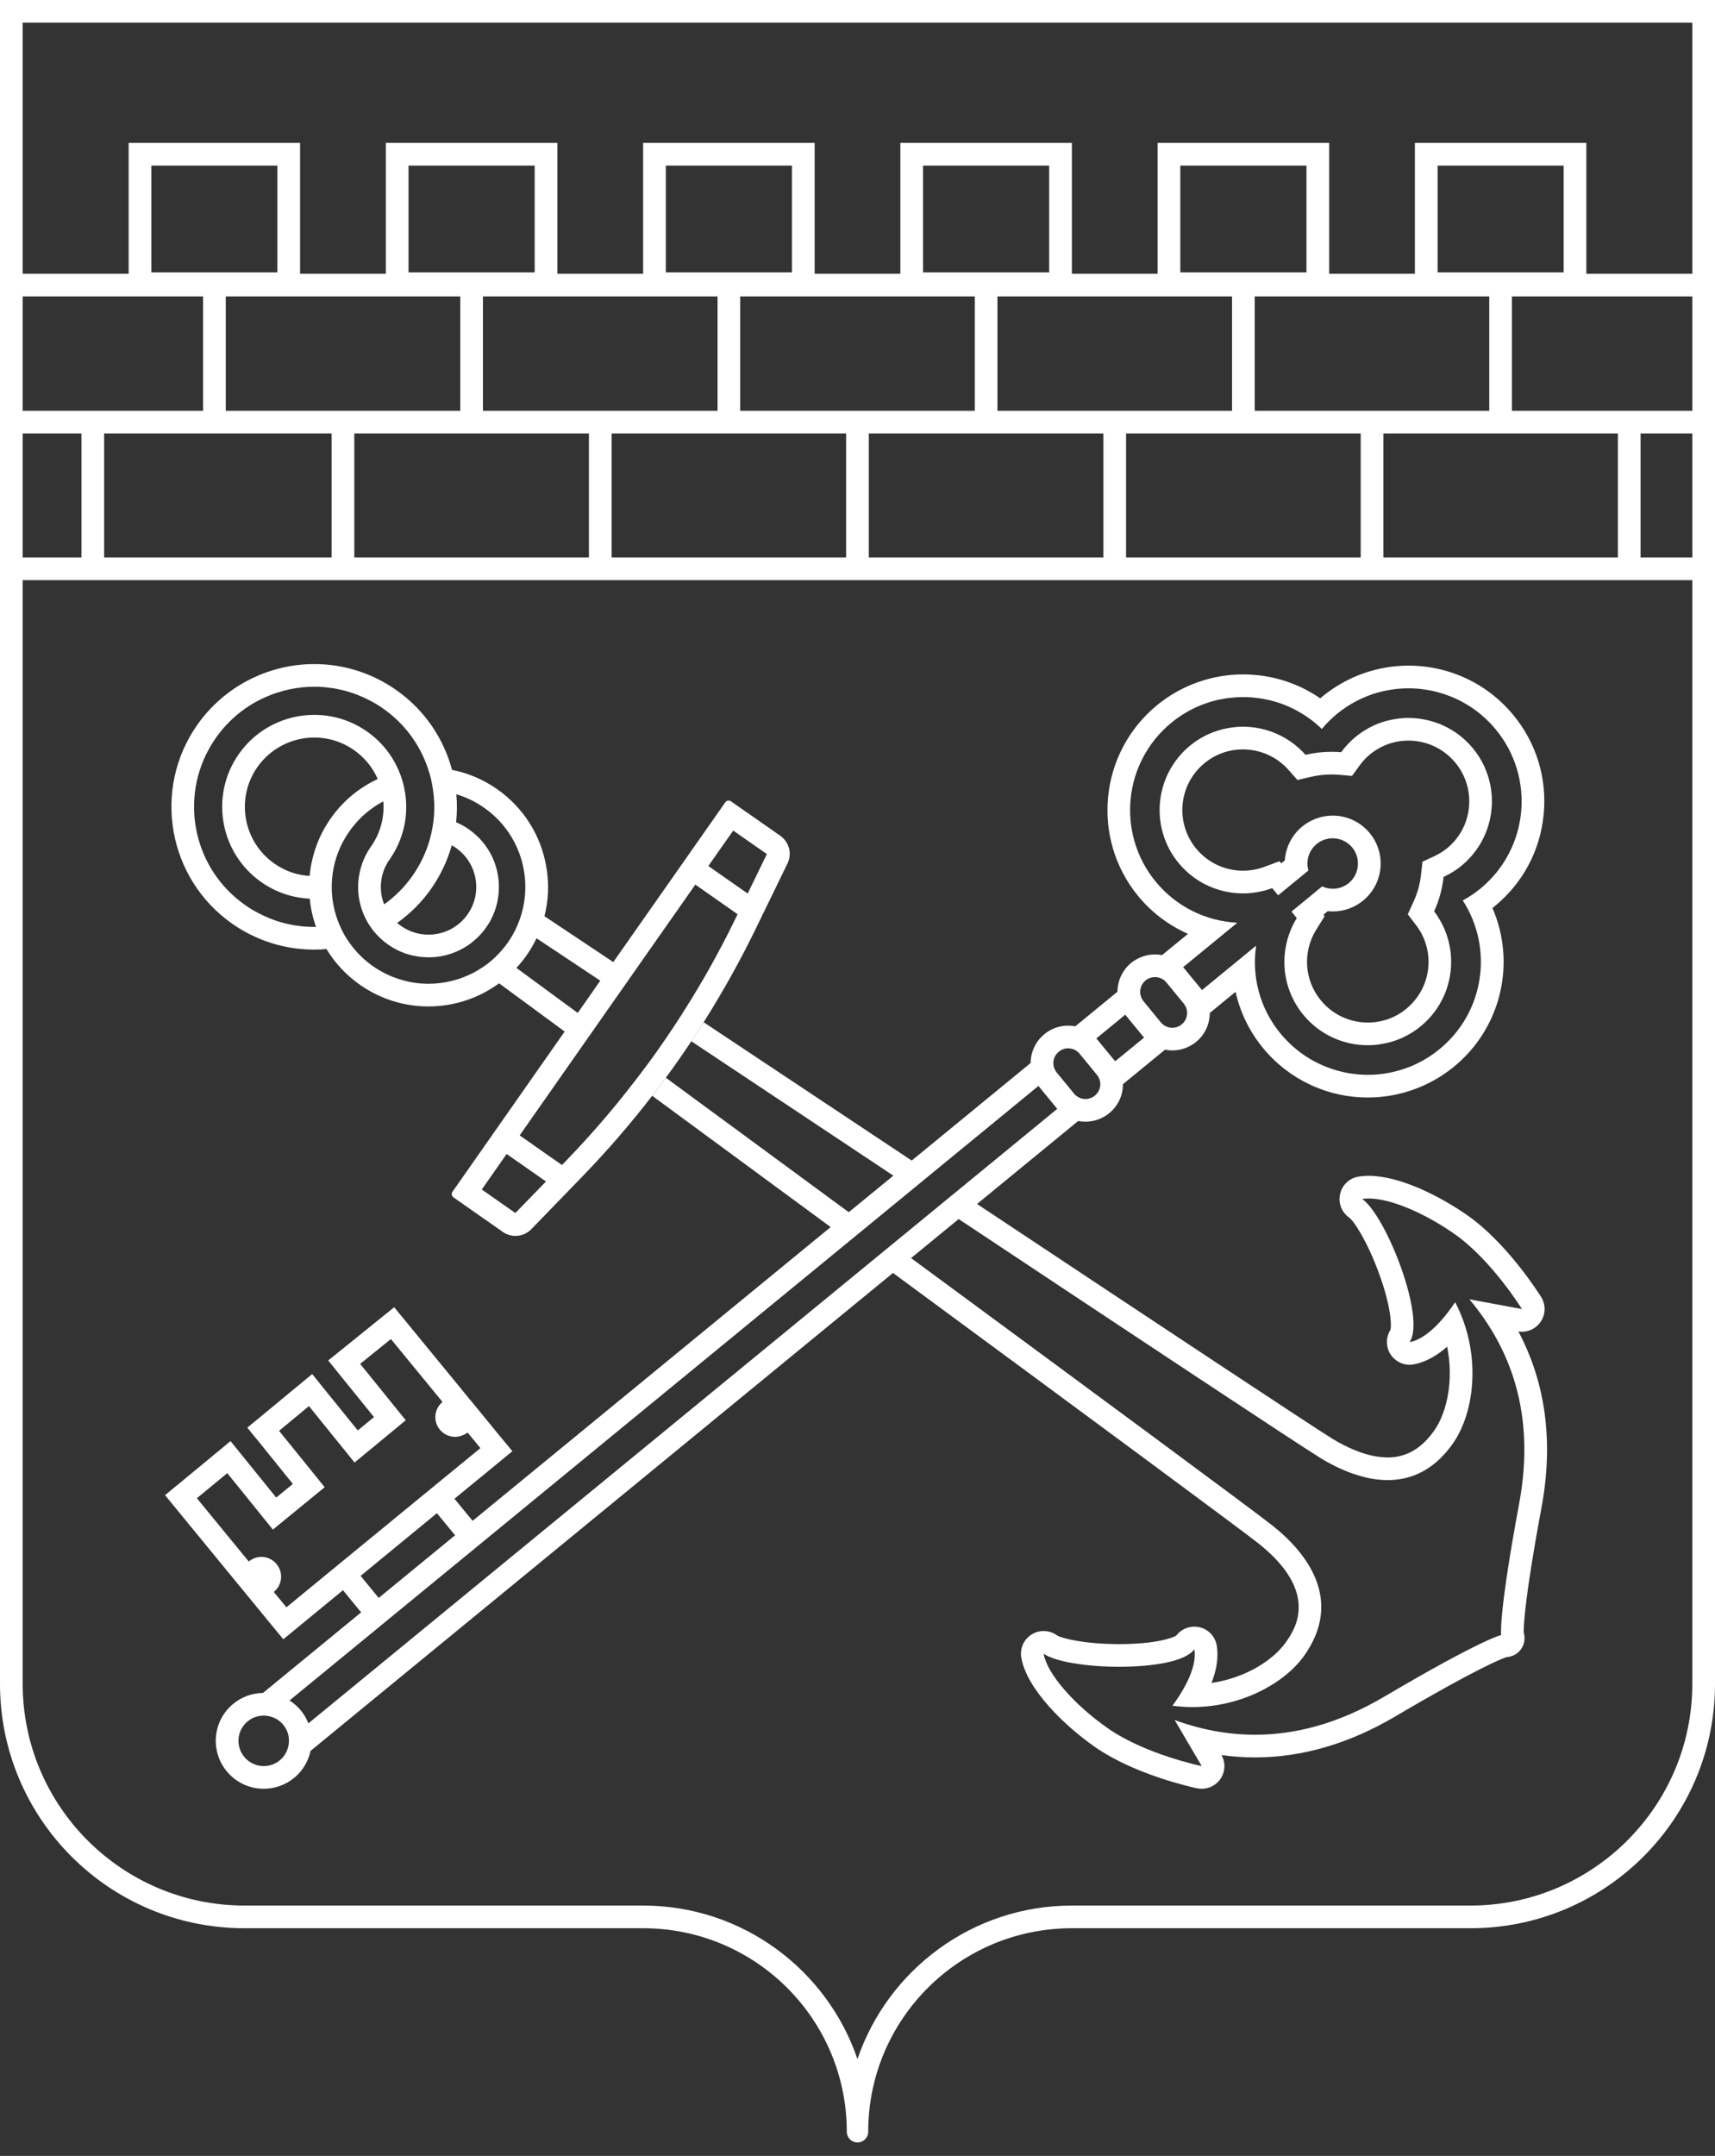
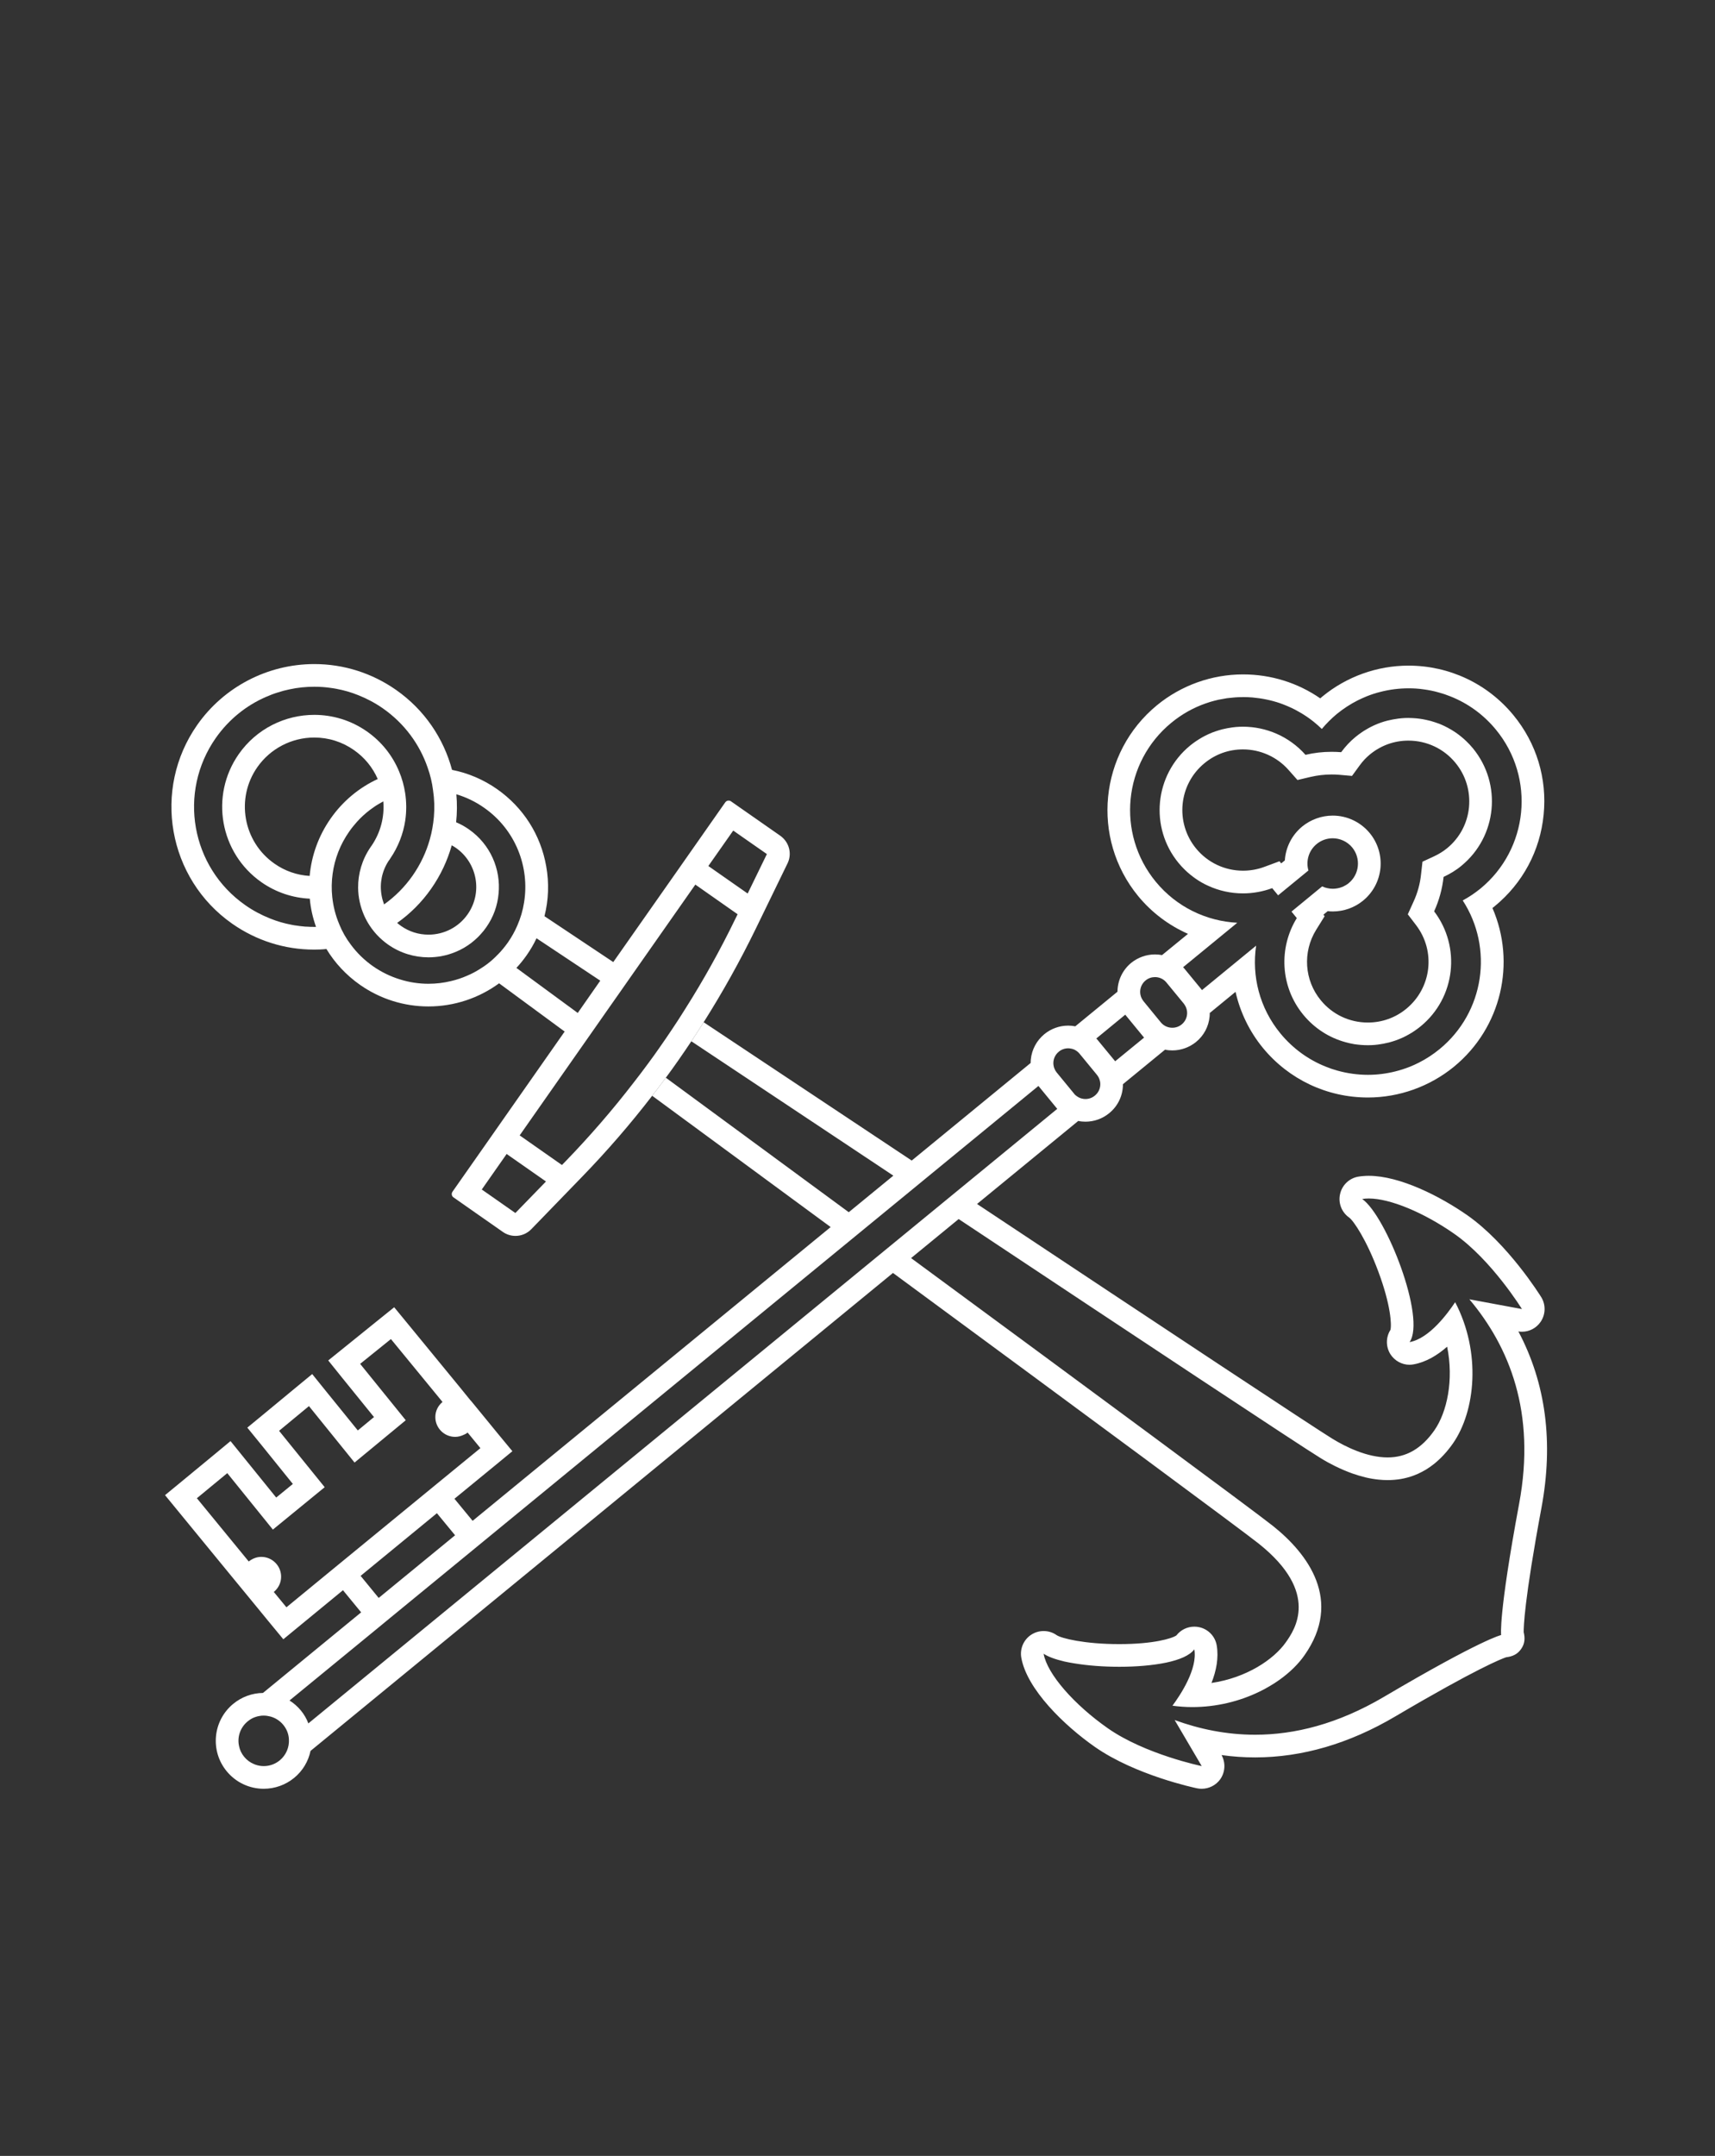
<svg xmlns="http://www.w3.org/2000/svg" width="74" height="93" viewBox="0 0 74 93" fill="none">
  <rect x="0" y="0" width="74" height="93" fill="#333333" stroke="none" />
-   <path fill-rule="evenodd" clip-rule="evenodd" d="M73.021 11.809H68.449V6.165H61.051V11.809H57.351V6.165H49.95V11.809H46.25V6.165H38.849V11.809H35.151V6.165H27.75V11.809H24.05V6.165H16.649V11.809H12.948V6.165H5.551V11.809H0.979V0.978H73.021V11.809ZM65.238 17.72H73.021V12.787H65.238V17.72ZM70.789 24.048H73.021V18.698H70.789V24.048ZM73.021 72.637C73.021 77.909 68.727 82.2 63.45 82.2H46.25C41.962 82.2 38.31 84.974 36.998 88.822C35.69 84.974 32.038 82.2 27.75 82.2H10.55C5.27 82.2 0.979 77.909 0.979 72.637V25.026H73.021V72.637ZM0.979 24.048H3.514V18.698H0.979V24.048ZM6.53 11.75H11.97V7.143H6.53V11.75ZM4.493 24.048H14.309V18.698H4.493V24.048ZM9.741 17.72H19.86V12.787H9.741V17.72ZM17.628 11.75H23.071V7.143H17.628V11.75ZM15.288 24.048H25.411V18.698H15.288V24.048ZM20.839 17.72H30.961V12.787H20.839V17.72ZM28.729 11.75H34.172V7.143H28.729V11.75ZM26.39 24.048H36.509V18.698H26.39V24.048ZM31.94 17.72H42.06V12.787H31.94V17.72ZM39.828 11.75H45.271V7.143H39.828V11.75ZM37.488 24.048H47.61V18.698H37.488V24.048ZM43.039 17.72H53.161V12.787H43.039V17.72ZM50.929 11.75H56.372V7.143H50.929V11.75ZM48.589 24.048H58.712V18.698H48.589V24.048ZM59.691 24.048H69.81V18.698H59.691V24.048ZM62.031 11.75H67.47V7.143H62.031V11.75ZM54.14 17.72H64.259V12.787H54.14V17.72ZM0.979 17.72H8.762V12.787H0.979V17.72ZM0 0V72.637C0 78.457 4.722 83.178 10.55 83.178H27.75C32.603 83.178 36.538 87.107 36.538 91.958C36.538 92.212 36.744 92.418 36.998 92.418C37.256 92.418 37.462 92.212 37.462 91.958C37.462 87.107 41.397 83.178 46.25 83.178H63.45C69.278 83.178 74 78.457 74 72.637V0H0Z" fill="white" />
  <path fill-rule="evenodd" clip-rule="evenodd" d="M9.311 31.834C9.879 31.026 10.636 30.426 11.481 30.061C11.644 29.989 11.811 29.924 11.984 29.872C12.153 29.816 12.323 29.771 12.499 29.735C12.848 29.66 13.204 29.624 13.563 29.624C13.801 29.624 14.043 29.64 14.281 29.676C14.363 29.686 14.441 29.699 14.522 29.715C14.842 29.774 15.155 29.865 15.462 29.989C15.831 30.136 16.19 30.325 16.529 30.563C17.459 31.215 18.109 32.115 18.451 33.109C18.566 33.429 18.644 33.758 18.686 34.094C18.742 34.469 18.755 34.853 18.722 35.235C18.693 35.561 18.637 35.887 18.546 36.206C18.393 36.754 18.145 37.282 17.802 37.775C17.456 38.267 17.038 38.684 16.572 39.014C16.526 38.886 16.487 38.756 16.464 38.619C16.373 38.101 16.48 37.582 16.764 37.142C16.78 37.123 16.794 37.1 16.81 37.08C16.82 37.067 16.829 37.051 16.836 37.038C17.185 36.529 17.397 35.968 17.485 35.401V35.398C17.544 35 17.541 34.599 17.482 34.211C17.433 33.888 17.345 33.572 17.218 33.272C16.94 32.604 16.474 32.001 15.834 31.554C15.142 31.068 14.346 30.837 13.56 30.837C12.31 30.837 11.076 31.427 10.303 32.529C9.047 34.325 9.484 36.797 11.279 38.055C11.918 38.502 12.643 38.733 13.367 38.766C13.403 39.18 13.495 39.587 13.635 39.979V39.982C13.609 39.985 13.579 39.985 13.553 39.985C13.53 39.985 13.511 39.985 13.488 39.982C13.416 39.982 13.344 39.982 13.276 39.975C13.197 39.975 13.123 39.969 13.047 39.959C12.969 39.953 12.894 39.943 12.819 39.93C12.744 39.923 12.666 39.91 12.591 39.894C12.271 39.835 11.957 39.744 11.651 39.62C11.282 39.473 10.923 39.284 10.584 39.046C8.237 37.406 7.67 34.179 9.311 31.834ZM19.672 36.575C20.602 37.227 20.83 38.512 20.177 39.441C19.793 39.992 19.163 40.318 18.491 40.318C18.066 40.318 17.658 40.191 17.309 39.946C17.25 39.904 17.192 39.861 17.136 39.812C17.701 39.415 18.2 38.916 18.605 38.336C19.016 37.749 19.309 37.116 19.492 36.464C19.554 36.497 19.613 36.536 19.672 36.575ZM20.889 34.844C22.246 35.792 22.863 37.403 22.612 38.935C22.56 39.271 22.462 39.604 22.322 39.923C22.214 40.178 22.077 40.422 21.914 40.657C21.783 40.839 21.643 41.012 21.489 41.169H21.486C21.346 41.319 21.189 41.459 21.026 41.583C20.918 41.664 20.811 41.736 20.7 41.804C20.53 41.912 20.351 42.007 20.165 42.085C19.939 42.186 19.704 42.264 19.463 42.32C19.146 42.398 18.817 42.437 18.487 42.437C18.076 42.437 17.658 42.375 17.257 42.248C16.852 42.124 16.461 41.935 16.095 41.681C15.717 41.416 15.397 41.1 15.139 40.751C14.93 40.477 14.764 40.181 14.637 39.868V39.865C14.477 39.49 14.379 39.095 14.336 38.691C14.3 38.358 14.307 38.019 14.353 37.687C14.441 37.051 14.676 36.428 15.071 35.867C15.172 35.721 15.283 35.587 15.397 35.457C15.57 35.264 15.759 35.092 15.961 34.938C16.095 34.837 16.232 34.743 16.376 34.661C16.428 34.629 16.484 34.599 16.539 34.57C16.595 35.248 16.418 35.92 16.027 36.49C16.017 36.5 16.01 36.51 16.004 36.52C15.994 36.532 15.988 36.542 15.981 36.555C15.619 37.087 15.449 37.693 15.452 38.29C15.456 38.71 15.547 39.124 15.72 39.509C15.854 39.806 16.04 40.086 16.268 40.331C16.412 40.484 16.572 40.624 16.748 40.748C17.28 41.12 17.887 41.296 18.491 41.296C18.67 41.296 18.849 41.28 19.026 41.25C19.143 41.227 19.257 41.201 19.372 41.166C19.43 41.149 19.486 41.13 19.541 41.11C19.655 41.068 19.763 41.019 19.871 40.967C19.887 40.96 19.9 40.95 19.916 40.941C19.956 40.924 19.991 40.901 20.031 40.879C20.135 40.817 20.236 40.751 20.334 40.676C20.429 40.601 20.523 40.523 20.612 40.435C20.657 40.389 20.7 40.347 20.742 40.298C20.827 40.207 20.909 40.106 20.98 40.002C21.294 39.558 21.466 39.059 21.512 38.554C21.617 37.501 21.163 36.425 20.233 35.776C20.057 35.652 19.874 35.551 19.681 35.47C19.724 35.069 19.727 34.664 19.691 34.263C20.109 34.387 20.514 34.58 20.889 34.844ZM23.15 40.474C23.953 41.009 24.88 41.625 25.901 42.303L25.409 43.008L24.929 43.696C23.947 42.975 23.056 42.32 22.282 41.752C22.439 41.586 22.582 41.407 22.716 41.218C22.883 40.98 23.03 40.732 23.15 40.474ZM26.717 42.848L27.278 42.046L30.003 38.159L31.827 39.438L31.729 39.636C31.08 40.976 30.349 42.29 29.546 43.555C29.373 43.832 29.197 44.106 29.014 44.377C28.841 44.638 28.662 44.899 28.482 45.156C28.306 45.41 28.127 45.661 27.941 45.909C27.748 46.17 27.552 46.431 27.35 46.688C26.433 47.879 25.444 49.02 24.403 50.096L24.247 50.255L22.423 48.977L25.154 45.078L25.718 44.273L26.211 43.568L26.717 42.848ZM31.638 35.828L32.062 36.125L33.09 36.842L32.261 38.544L30.564 37.357L31.638 35.828ZM22.237 52.326L21.212 51.608L20.788 51.312L21.861 49.779L23.558 50.966L22.237 52.326ZM13.361 37.785C12.816 37.752 12.294 37.573 11.84 37.253C10.489 36.308 10.159 34.439 11.106 33.09C11.667 32.291 12.584 31.815 13.56 31.815C14.177 31.815 14.767 32.001 15.273 32.356C15.73 32.675 16.082 33.106 16.298 33.605C15.495 33.976 14.79 34.56 14.268 35.307C13.736 36.066 13.439 36.92 13.361 37.785ZM10.022 39.848C11.063 40.575 12.284 40.963 13.553 40.963C13.733 40.963 13.909 40.957 14.085 40.937C14.444 41.531 14.93 42.059 15.534 42.483C16.405 43.092 17.427 43.415 18.487 43.415C19.597 43.415 20.664 43.056 21.535 42.417C22.475 43.109 23.418 43.8 24.364 44.498L21.62 48.416L21.059 49.218L19.525 51.406C19.469 51.488 19.486 51.595 19.567 51.651L20.651 52.41L21.701 53.144C21.865 53.258 22.054 53.313 22.243 53.313C22.491 53.313 22.736 53.216 22.922 53.027L25.105 50.774C26.185 49.662 27.197 48.492 28.14 47.269C28.342 47.011 28.538 46.751 28.73 46.49C28.92 46.235 29.102 45.978 29.285 45.717C29.471 45.453 29.651 45.185 29.83 44.918C30.013 44.648 30.189 44.374 30.362 44.096C31.184 42.796 31.935 41.449 32.61 40.063L33.981 37.243C34.167 36.862 34.072 36.409 33.766 36.132C33.736 36.105 33.707 36.079 33.674 36.056L31.54 34.566C31.511 34.544 31.475 34.534 31.439 34.534C31.383 34.534 31.331 34.56 31.295 34.609L29.762 36.797L29.2 37.599L26.462 41.501C25.471 40.839 24.479 40.181 23.493 39.522C23.669 38.828 23.699 38.094 23.568 37.367C23.33 36.011 22.576 34.831 21.45 34.042C20.86 33.628 20.2 33.347 19.505 33.21C19.143 31.86 18.324 30.625 17.09 29.761C16.05 29.034 14.829 28.646 13.563 28.646C11.55 28.646 9.66 29.63 8.508 31.274C6.56 34.055 7.239 37.902 10.022 39.848Z" fill="white" />
  <path fill-rule="evenodd" clip-rule="evenodd" d="M9.807 63.547L11.774 65.982L14.01 64.153L12.042 61.721L13.331 60.655L15.299 63.09L17.508 61.265L15.54 58.833L16.868 57.763L19.094 60.476C18.905 60.632 18.784 60.864 18.784 61.128C18.784 61.597 19.166 61.982 19.639 61.982C19.773 61.982 19.9 61.946 20.014 61.891C20.07 61.868 20.128 61.839 20.177 61.796L20.729 62.468L18.986 63.896L14.176 67.841L12.359 69.334L11.814 68.672C12.006 68.516 12.13 68.281 12.13 68.014C12.13 67.544 11.748 67.159 11.275 67.159C11.07 67.159 10.884 67.238 10.733 67.358L8.495 64.629L9.807 63.547ZM19.636 66.227L16.34 68.93L15.56 67.978L18.852 65.275L19.636 66.227ZM21.016 66.361L39.591 51.124L40.192 50.63L44.808 46.844C44.818 46.857 44.828 46.873 44.841 46.886L45.588 47.796C45.598 47.809 45.608 47.822 45.62 47.832L38.501 53.673L38.279 53.855L13.305 74.342C13.23 74.143 13.122 73.954 12.979 73.781C12.838 73.612 12.675 73.468 12.492 73.354L16.206 70.309L16.963 69.686L20.259 66.983L21.016 66.361ZM45.686 45.367C45.803 45.269 45.947 45.221 46.09 45.221C46.13 45.221 46.169 45.224 46.205 45.234C46.214 45.234 46.221 45.233 46.227 45.237C46.263 45.243 46.303 45.256 46.335 45.269C46.365 45.282 46.394 45.295 46.423 45.315C46.443 45.328 46.462 45.341 46.479 45.354C46.505 45.374 46.528 45.393 46.547 45.416C46.56 45.429 46.573 45.442 46.583 45.455L47.331 46.365C47.34 46.378 47.35 46.391 47.36 46.404C47.363 46.407 47.366 46.414 47.37 46.417C47.373 46.42 47.376 46.427 47.376 46.43C47.389 46.446 47.399 46.463 47.406 46.479C47.412 46.492 47.419 46.502 47.422 46.515C47.432 46.534 47.438 46.554 47.445 46.574C47.455 46.603 47.461 46.632 47.468 46.662C47.474 46.697 47.477 46.733 47.477 46.769C47.477 46.952 47.396 47.138 47.242 47.261C47.125 47.359 46.981 47.408 46.838 47.408H46.834C46.815 47.408 46.795 47.408 46.779 47.405C46.759 47.405 46.74 47.402 46.72 47.395C46.714 47.395 46.707 47.395 46.697 47.392C46.668 47.385 46.639 47.379 46.61 47.366C46.606 47.366 46.599 47.366 46.596 47.363C46.593 47.359 46.59 47.359 46.587 47.356C46.573 47.349 46.557 47.343 46.544 47.337C46.531 47.33 46.518 47.32 46.505 47.314L46.502 47.31C46.485 47.304 46.472 47.294 46.456 47.281C46.427 47.261 46.401 47.239 46.374 47.213C46.365 47.2 46.352 47.187 46.342 47.173L45.598 46.267C45.585 46.254 45.575 46.238 45.565 46.221C45.562 46.218 45.559 46.215 45.559 46.208C45.542 46.192 45.532 46.176 45.526 46.156C45.516 46.137 45.506 46.12 45.5 46.101V46.097C45.49 46.078 45.483 46.065 45.48 46.045C45.47 46.019 45.464 45.993 45.461 45.967C45.454 45.931 45.451 45.895 45.451 45.859C45.451 45.674 45.532 45.494 45.686 45.367ZM48.554 43.77C48.564 43.783 48.574 43.799 48.587 43.812L49.334 44.722C49.344 44.735 49.354 44.748 49.367 44.758L48.117 45.781C48.107 45.768 48.097 45.755 48.087 45.742L47.34 44.836C47.331 44.823 47.317 44.81 47.304 44.797L48.554 43.77ZM49.432 42.293C49.55 42.195 49.693 42.149 49.837 42.149C50.003 42.149 50.173 42.215 50.294 42.342C50.306 42.355 50.32 42.368 50.329 42.381L51.077 43.29C51.086 43.303 51.099 43.316 51.106 43.333C51.298 43.603 51.25 43.975 50.989 44.19C50.871 44.288 50.727 44.334 50.584 44.334C50.414 44.334 50.245 44.269 50.12 44.138C50.108 44.125 50.098 44.115 50.088 44.102L49.344 43.193C49.331 43.179 49.321 43.163 49.311 43.147C49.122 42.876 49.171 42.505 49.432 42.293ZM53.387 39.805C52.065 39.737 50.776 39.137 49.869 38.035C48.16 35.955 48.463 32.883 50.545 31.175C50.998 30.803 51.498 30.526 52.02 30.344C52.085 30.321 52.15 30.298 52.219 30.278C52.336 30.242 52.457 30.213 52.578 30.184C52.643 30.171 52.712 30.161 52.78 30.148C52.832 30.138 52.885 30.128 52.937 30.119C53.018 30.109 53.103 30.099 53.188 30.093C53.224 30.089 53.26 30.086 53.296 30.083C53.384 30.076 53.475 30.073 53.566 30.073C53.596 30.073 53.626 30.07 53.655 30.07C53.782 30.07 53.909 30.076 54.04 30.086C54.444 30.122 54.846 30.203 55.231 30.334C55.449 30.412 55.665 30.503 55.877 30.611C55.945 30.647 56.014 30.686 56.082 30.725C56.288 30.842 56.484 30.976 56.673 31.126C56.797 31.227 56.918 31.331 57.035 31.445C57.228 31.214 57.443 30.999 57.681 30.8C57.965 30.569 58.266 30.373 58.582 30.213C58.709 30.151 58.837 30.093 58.964 30.04C59.16 29.962 59.355 29.897 59.554 29.848C59.956 29.744 60.367 29.692 60.775 29.692C60.994 29.692 61.212 29.704 61.431 29.737C61.65 29.767 61.868 29.809 62.08 29.871C62.25 29.916 62.416 29.972 62.583 30.04C63.327 30.334 64.005 30.816 64.547 31.475C66.257 33.555 65.957 36.626 63.875 38.335C63.633 38.53 63.379 38.7 63.115 38.843C64.449 40.897 64.055 43.665 62.116 45.256C61.832 45.488 61.532 45.684 61.215 45.843C61.092 45.905 60.964 45.964 60.834 46.016C60.628 46.097 60.416 46.166 60.204 46.218C59.816 46.316 59.418 46.365 59.023 46.365C58.801 46.365 58.582 46.349 58.363 46.319C58.145 46.29 57.929 46.244 57.717 46.186C57.548 46.14 57.381 46.084 57.215 46.016C56.474 45.723 55.792 45.24 55.25 44.581C54.343 43.48 54.007 42.1 54.2 40.793L51.863 42.71C51.853 42.697 51.843 42.684 51.834 42.671L51.086 41.761C51.077 41.748 51.064 41.735 51.05 41.722L53.387 39.805ZM56.977 62.895C57.081 62.96 57.189 63.022 57.3 63.084C57.41 63.143 57.525 63.201 57.639 63.26C57.639 63.26 57.639 63.26 57.642 63.26C57.874 63.374 58.112 63.475 58.357 63.563C58.543 63.628 58.729 63.684 58.918 63.73C59.107 63.775 59.3 63.808 59.492 63.827C59.62 63.84 59.747 63.847 59.877 63.847C60.063 63.847 60.253 63.831 60.439 63.801C60.625 63.769 60.808 63.72 60.99 63.654C61.052 63.632 61.111 63.606 61.173 63.58C61.294 63.524 61.411 63.465 61.529 63.394C61.646 63.322 61.764 63.24 61.878 63.149C62.162 62.921 62.436 62.631 62.69 62.269C63.666 60.873 63.921 58.337 62.788 56.172C62.478 56.642 61.672 57.743 60.821 57.894C61.539 56.87 59.819 52.452 58.778 51.722C58.866 51.705 58.961 51.699 59.062 51.699C59.985 51.699 61.447 52.312 62.752 53.225C64.361 54.349 65.67 56.469 65.67 56.469L63.402 56.048C65.125 58.099 66.283 60.926 65.549 64.864C64.648 69.706 64.772 70.531 64.772 70.531C64.772 70.531 63.953 70.697 59.708 73.201C57.714 74.374 55.857 74.831 54.157 74.831C52.911 74.831 51.749 74.586 50.685 74.198L51.853 76.184C51.853 76.184 49.412 75.679 47.804 74.554C46.355 73.54 45.187 72.219 45.03 71.336C45.219 71.466 45.536 71.58 45.927 71.672C46.058 71.701 46.195 71.727 46.342 71.75C46.923 71.848 47.611 71.9 48.296 71.9C49.018 71.9 49.736 71.841 50.316 71.721C50.61 71.659 50.868 71.58 51.073 71.486C51.282 71.388 51.439 71.277 51.533 71.147C51.684 71.995 50.923 73.129 50.59 73.579C50.878 73.618 51.161 73.638 51.445 73.638C52.493 73.638 53.488 73.387 54.33 72.979C54.408 72.94 54.487 72.901 54.562 72.862C54.712 72.78 54.859 72.692 54.999 72.604C55.068 72.558 55.139 72.51 55.205 72.464C55.648 72.148 56.02 71.786 56.288 71.401C57.943 69.044 56.445 67.035 54.924 65.823C54.124 65.185 47.001 59.928 39.312 54.27L41.365 52.586C49.087 57.715 56.125 62.375 56.977 62.895ZM12.071 75.936C11.869 76.103 11.624 76.184 11.38 76.184C11.262 76.184 11.145 76.165 11.03 76.125C11.001 76.115 10.975 76.106 10.949 76.093C10.796 76.028 10.652 75.926 10.538 75.786C10.424 75.649 10.348 75.49 10.316 75.326C10.228 74.939 10.361 74.521 10.688 74.254C10.714 74.231 10.74 74.212 10.766 74.195C10.844 74.14 10.929 74.097 11.017 74.068C11.076 74.045 11.135 74.032 11.197 74.022C11.256 74.009 11.318 74.006 11.38 74.006C11.471 74.006 11.562 74.019 11.654 74.042C11.869 74.097 12.068 74.218 12.222 74.404C12.375 74.59 12.457 74.808 12.466 75.03C12.486 75.366 12.349 75.708 12.071 75.936ZM9.976 67.978L10.6 68.737L11.056 69.292L11.601 69.957L12.225 70.713L12.982 70.09L14.799 68.597L15.583 69.552L11.347 73.028C10.88 73.034 10.424 73.201 10.065 73.498C9.183 74.221 9.056 75.525 9.781 76.406C10.175 76.885 10.756 77.162 11.38 77.162C11.856 77.162 12.323 76.996 12.691 76.693C13.067 76.386 13.305 75.972 13.399 75.529L38.531 54.911C47.04 61.174 53.579 66.004 54.314 66.589C56.977 68.711 55.854 70.315 55.485 70.84C54.963 71.584 53.785 72.376 52.274 72.598C52.483 72.07 52.591 71.509 52.499 70.974C52.431 70.586 52.134 70.276 51.746 70.192C51.674 70.175 51.605 70.169 51.533 70.169C51.233 70.169 50.946 70.306 50.76 70.547C50.577 70.677 49.775 70.922 48.296 70.922C46.789 70.922 45.79 70.671 45.591 70.534C45.425 70.416 45.226 70.358 45.03 70.358C44.847 70.358 44.664 70.41 44.505 70.511C44.172 70.723 43.999 71.117 44.067 71.505C44.309 72.875 45.927 74.436 47.242 75.356C48.998 76.582 51.547 77.12 51.654 77.143C51.719 77.156 51.788 77.162 51.853 77.162C52.163 77.162 52.464 77.012 52.65 76.755C52.868 76.445 52.891 76.041 52.708 75.708C53.191 75.776 53.674 75.809 54.157 75.809C56.18 75.809 58.217 75.216 60.204 74.042C63.722 71.968 64.802 71.551 64.988 71.489C65.262 71.457 65.474 71.362 65.634 71.134C65.794 70.906 65.81 70.674 65.745 70.407C65.742 70.208 65.764 69.054 66.512 65.043C67.037 62.223 66.704 59.674 65.516 57.434C65.569 57.444 65.618 57.447 65.67 57.447C65.99 57.447 66.293 57.29 66.476 57.02C66.694 56.7 66.704 56.283 66.502 55.954C66.443 55.862 65.066 53.652 63.314 52.423C62.136 51.601 60.4 50.721 59.062 50.721C58.902 50.721 58.748 50.734 58.608 50.757C58.217 50.825 57.907 51.122 57.822 51.51C57.734 51.894 57.89 52.295 58.217 52.524C58.403 52.657 58.964 53.482 59.473 54.852C60.008 56.283 60.054 57.15 59.995 57.369C59.793 57.688 59.793 58.096 59.995 58.418C60.178 58.702 60.491 58.872 60.821 58.872C60.879 58.872 60.935 58.865 60.99 58.855C61.526 58.761 62.015 58.467 62.442 58.092C62.733 59.524 62.442 60.913 61.888 61.705C61.34 62.487 60.68 62.869 59.877 62.869C58.996 62.869 58.089 62.429 57.486 62.06C56.717 61.589 50.443 57.437 42.158 51.936L46.525 48.354C46.626 48.377 46.73 48.386 46.838 48.386C47.21 48.386 47.575 48.256 47.862 48.018C48.254 47.698 48.453 47.239 48.453 46.772V46.769L50.271 45.279C50.372 45.302 50.476 45.312 50.584 45.312C50.956 45.312 51.321 45.181 51.608 44.947C51.945 44.673 52.15 44.285 52.193 43.854C52.199 43.802 52.199 43.75 52.199 43.698L53.312 42.785C53.511 43.665 53.912 44.497 54.493 45.204C55.612 46.564 57.26 47.343 59.023 47.343C60.373 47.343 61.692 46.87 62.739 46.013C64.789 44.33 65.422 41.526 64.397 39.169C64.43 39.143 64.462 39.117 64.495 39.091C65.706 38.097 66.456 36.695 66.606 35.139C66.76 33.584 66.299 32.062 65.304 30.852C64.188 29.493 62.537 28.713 60.775 28.713C59.424 28.713 58.106 29.186 57.061 30.044C57.029 30.07 56.996 30.099 56.967 30.125C55.994 29.453 54.842 29.092 53.635 29.092C52.284 29.092 50.969 29.564 49.925 30.419C47.428 32.466 47.063 36.163 49.112 38.657C49.696 39.365 50.434 39.919 51.26 40.284L50.14 41.2C50.042 41.181 49.941 41.171 49.837 41.171C49.461 41.171 49.099 41.302 48.809 41.536C48.424 41.853 48.221 42.312 48.218 42.779L46.397 44.272H46.394C46.296 44.252 46.195 44.242 46.09 44.242C45.715 44.242 45.353 44.373 45.062 44.611C44.73 44.885 44.521 45.273 44.478 45.703C44.472 45.752 44.472 45.804 44.472 45.853L39.339 50.063C36.48 48.164 33.448 46.148 30.362 44.096C30.189 44.373 30.013 44.647 29.83 44.917C32.529 46.713 35.539 48.715 38.547 50.714L36.623 52.291C33.895 50.285 31.18 48.289 28.73 46.489C28.538 46.75 28.342 47.01 28.14 47.268C30.777 49.207 33.367 51.111 35.842 52.932L20.393 65.604L19.609 64.652L21.352 63.224L22.109 62.601L21.486 61.848L20.934 61.173L20.314 60.417L20.311 60.42L19.851 59.853L17.625 57.14L17.009 56.391L16.252 57L14.923 58.073L14.163 58.686L14.777 59.449L16.137 61.128L15.439 61.705L14.091 60.042L13.471 59.273L12.708 59.902L11.419 60.968L10.671 61.584L11.282 62.334L12.636 64.013L11.918 64.6L10.57 62.934L9.947 62.164L9.187 62.794L7.875 63.876L7.121 64.496L7.738 65.249L9.976 67.978Z" fill="white" />
  <path fill-rule="evenodd" clip-rule="evenodd" d="M51.611 36.604C50.694 35.489 50.854 33.836 51.974 32.92C52.447 32.532 53.018 32.327 53.631 32.327C54.382 32.327 55.1 32.649 55.596 33.21L55.984 33.647L56.552 33.513C56.849 33.445 57.152 33.409 57.456 33.409C57.563 33.409 57.678 33.412 57.785 33.422L58.337 33.471L58.663 33.024C58.8 32.835 58.947 32.679 59.11 32.545C59.587 32.154 60.161 31.948 60.771 31.948C61.561 31.948 62.302 32.297 62.801 32.907C63.245 33.445 63.45 34.126 63.385 34.824C63.316 35.522 62.98 36.148 62.439 36.591C62.272 36.728 62.09 36.839 61.877 36.94L61.378 37.171L61.316 37.719C61.274 38.127 61.163 38.528 60.986 38.909L60.745 39.441L61.101 39.907C61.959 41.032 61.773 42.616 60.68 43.516C60.207 43.904 59.632 44.109 59.019 44.109C58.229 44.109 57.492 43.761 56.992 43.151C56.281 42.29 56.199 41.071 56.787 40.115L57.156 39.522L57.103 39.457L57.289 39.304C57.364 39.313 57.436 39.317 57.511 39.317C57.984 39.317 58.451 39.15 58.816 38.85C59.244 38.498 59.508 38.003 59.564 37.452C59.616 36.904 59.453 36.366 59.104 35.939C58.709 35.46 58.125 35.183 57.505 35.183C57.025 35.183 56.559 35.352 56.19 35.652C55.739 36.024 55.475 36.555 55.439 37.116L55.282 37.243L55.207 37.152L54.551 37.396C54.258 37.504 53.948 37.559 53.635 37.559C52.848 37.559 52.111 37.211 51.611 36.604ZM54.894 38.312L55.149 38.622L56.457 37.55C56.34 37.145 56.467 36.692 56.813 36.408C57.015 36.242 57.26 36.161 57.505 36.161C57.818 36.161 58.131 36.298 58.347 36.558C58.728 37.025 58.66 37.713 58.197 38.094C58.121 38.156 58.04 38.205 57.955 38.244C57.87 38.28 57.782 38.309 57.691 38.322C57.632 38.332 57.57 38.339 57.511 38.339C57.433 38.339 57.351 38.329 57.276 38.312C57.198 38.296 57.12 38.27 57.048 38.237L55.726 39.323L55.955 39.604C55.172 40.875 55.233 42.554 56.235 43.774C56.725 44.37 57.364 44.768 58.056 44.957C58.18 44.993 58.307 45.019 58.435 45.042C58.627 45.071 58.823 45.087 59.019 45.087C59.12 45.087 59.221 45.084 59.319 45.075C59.371 45.071 59.42 45.065 59.469 45.058C59.619 45.039 59.769 45.009 59.916 44.973H59.919C60.017 44.947 60.115 44.918 60.21 44.885C60.308 44.849 60.402 44.814 60.497 44.771C60.546 44.748 60.592 44.726 60.638 44.703C60.732 44.654 60.823 44.605 60.911 44.55C60.957 44.52 61.003 44.491 61.046 44.462C61.133 44.403 61.218 44.338 61.303 44.269C62.804 43.037 63.046 40.846 61.881 39.313C62.096 38.841 62.233 38.339 62.289 37.827C62.559 37.7 62.821 37.546 63.059 37.347C64.596 36.086 64.817 33.82 63.558 32.284C63.47 32.176 63.375 32.075 63.277 31.981C63.13 31.837 62.971 31.71 62.807 31.596C62.586 31.446 62.351 31.322 62.109 31.224C61.985 31.179 61.861 31.137 61.737 31.101C61.672 31.084 61.61 31.068 61.544 31.055C61.355 31.013 61.163 30.986 60.97 30.977C60.905 30.974 60.836 30.97 60.771 30.97H60.768C60.67 30.97 60.569 30.974 60.471 30.983C60.422 30.986 60.37 30.993 60.321 31C60.171 31.019 60.021 31.049 59.874 31.084C59.675 31.133 59.482 31.202 59.293 31.287C59.247 31.309 59.202 31.332 59.153 31.355C59.078 31.394 59.006 31.433 58.931 31.479C58.869 31.515 58.807 31.554 58.748 31.596C58.66 31.655 58.575 31.72 58.49 31.789C58.249 31.984 58.046 32.209 57.87 32.447C57.733 32.437 57.593 32.431 57.456 32.431C57.077 32.431 56.699 32.473 56.33 32.561C55.622 31.762 54.63 31.348 53.631 31.348H53.628C53.53 31.348 53.429 31.352 53.331 31.361C53.328 31.361 53.328 31.361 53.328 31.361C53.276 31.365 53.227 31.371 53.178 31.378C53.028 31.397 52.877 31.427 52.734 31.462C52.633 31.489 52.538 31.518 52.44 31.551C52.342 31.583 52.248 31.622 52.153 31.665C52.062 31.707 51.967 31.753 51.876 31.805C51.784 31.857 51.696 31.913 51.608 31.971C51.52 32.03 51.435 32.095 51.35 32.163C49.816 33.425 49.591 35.691 50.854 37.227C50.942 37.334 51.037 37.435 51.135 37.53C51.207 37.602 51.285 37.667 51.363 37.732C51.52 37.859 51.683 37.973 51.856 38.071C51.944 38.12 52.029 38.166 52.12 38.205C52.597 38.427 53.116 38.538 53.635 38.538C54.059 38.538 54.486 38.462 54.894 38.312Z" fill="white" />
</svg>